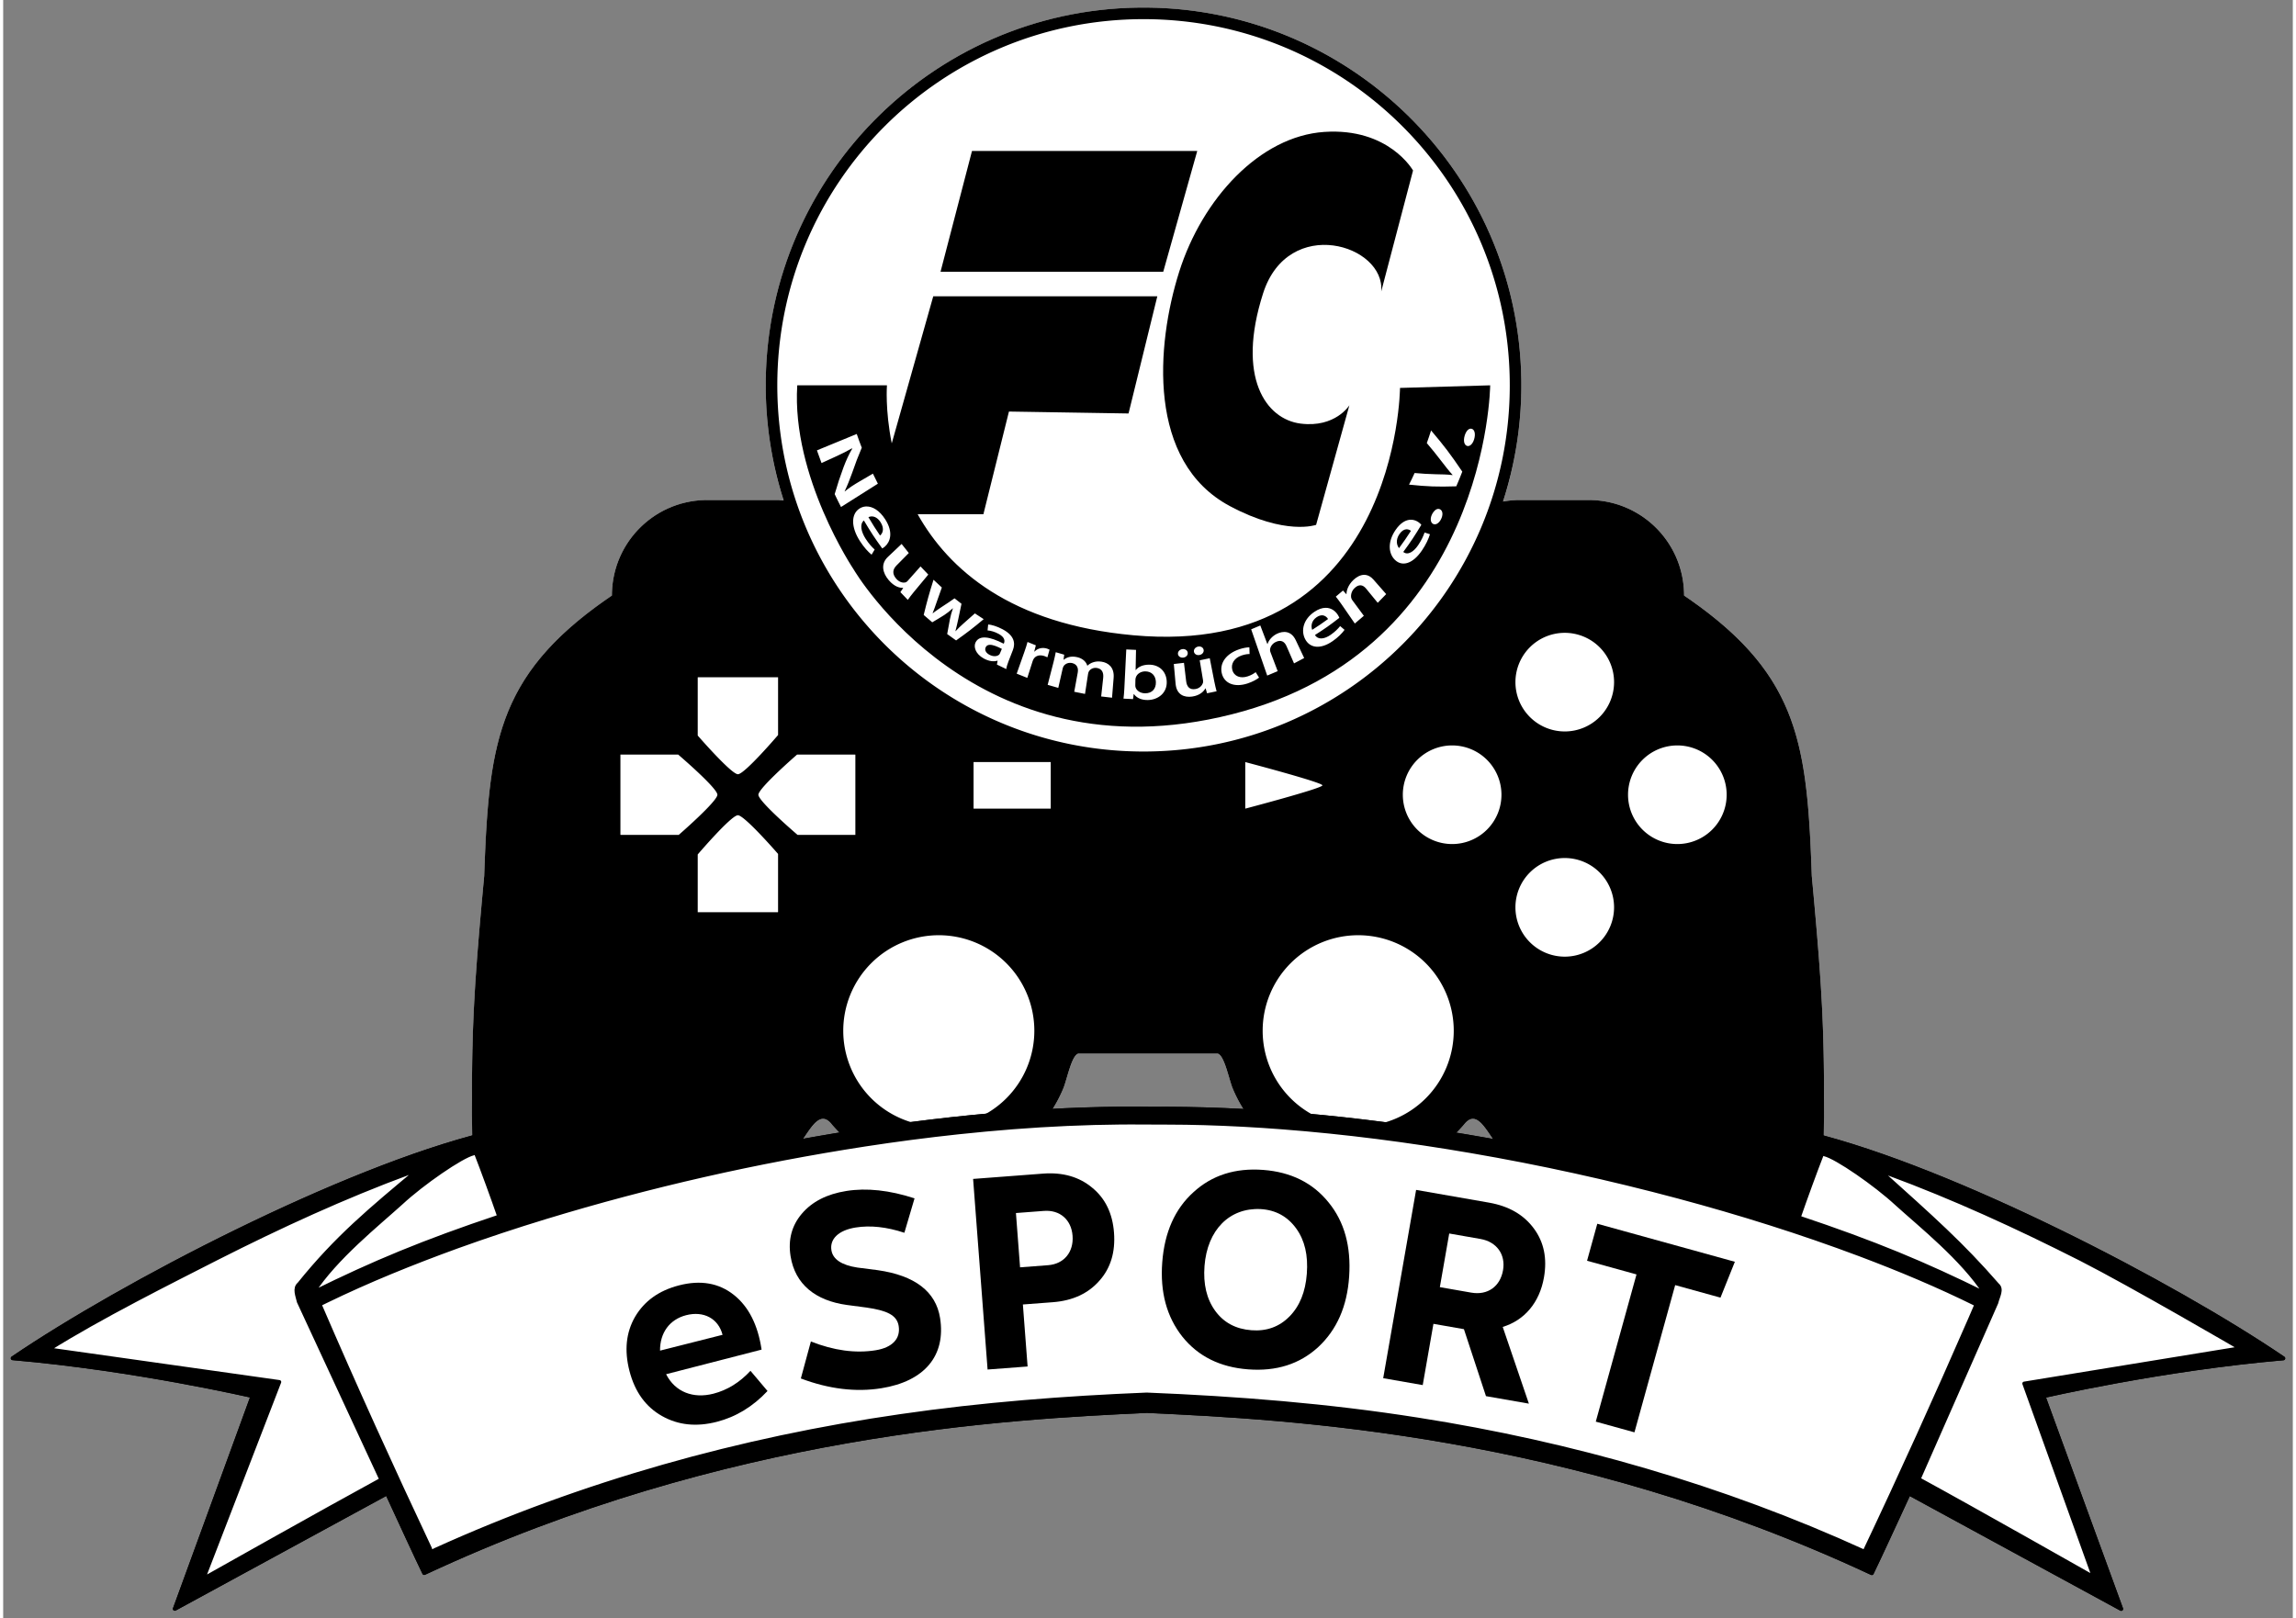
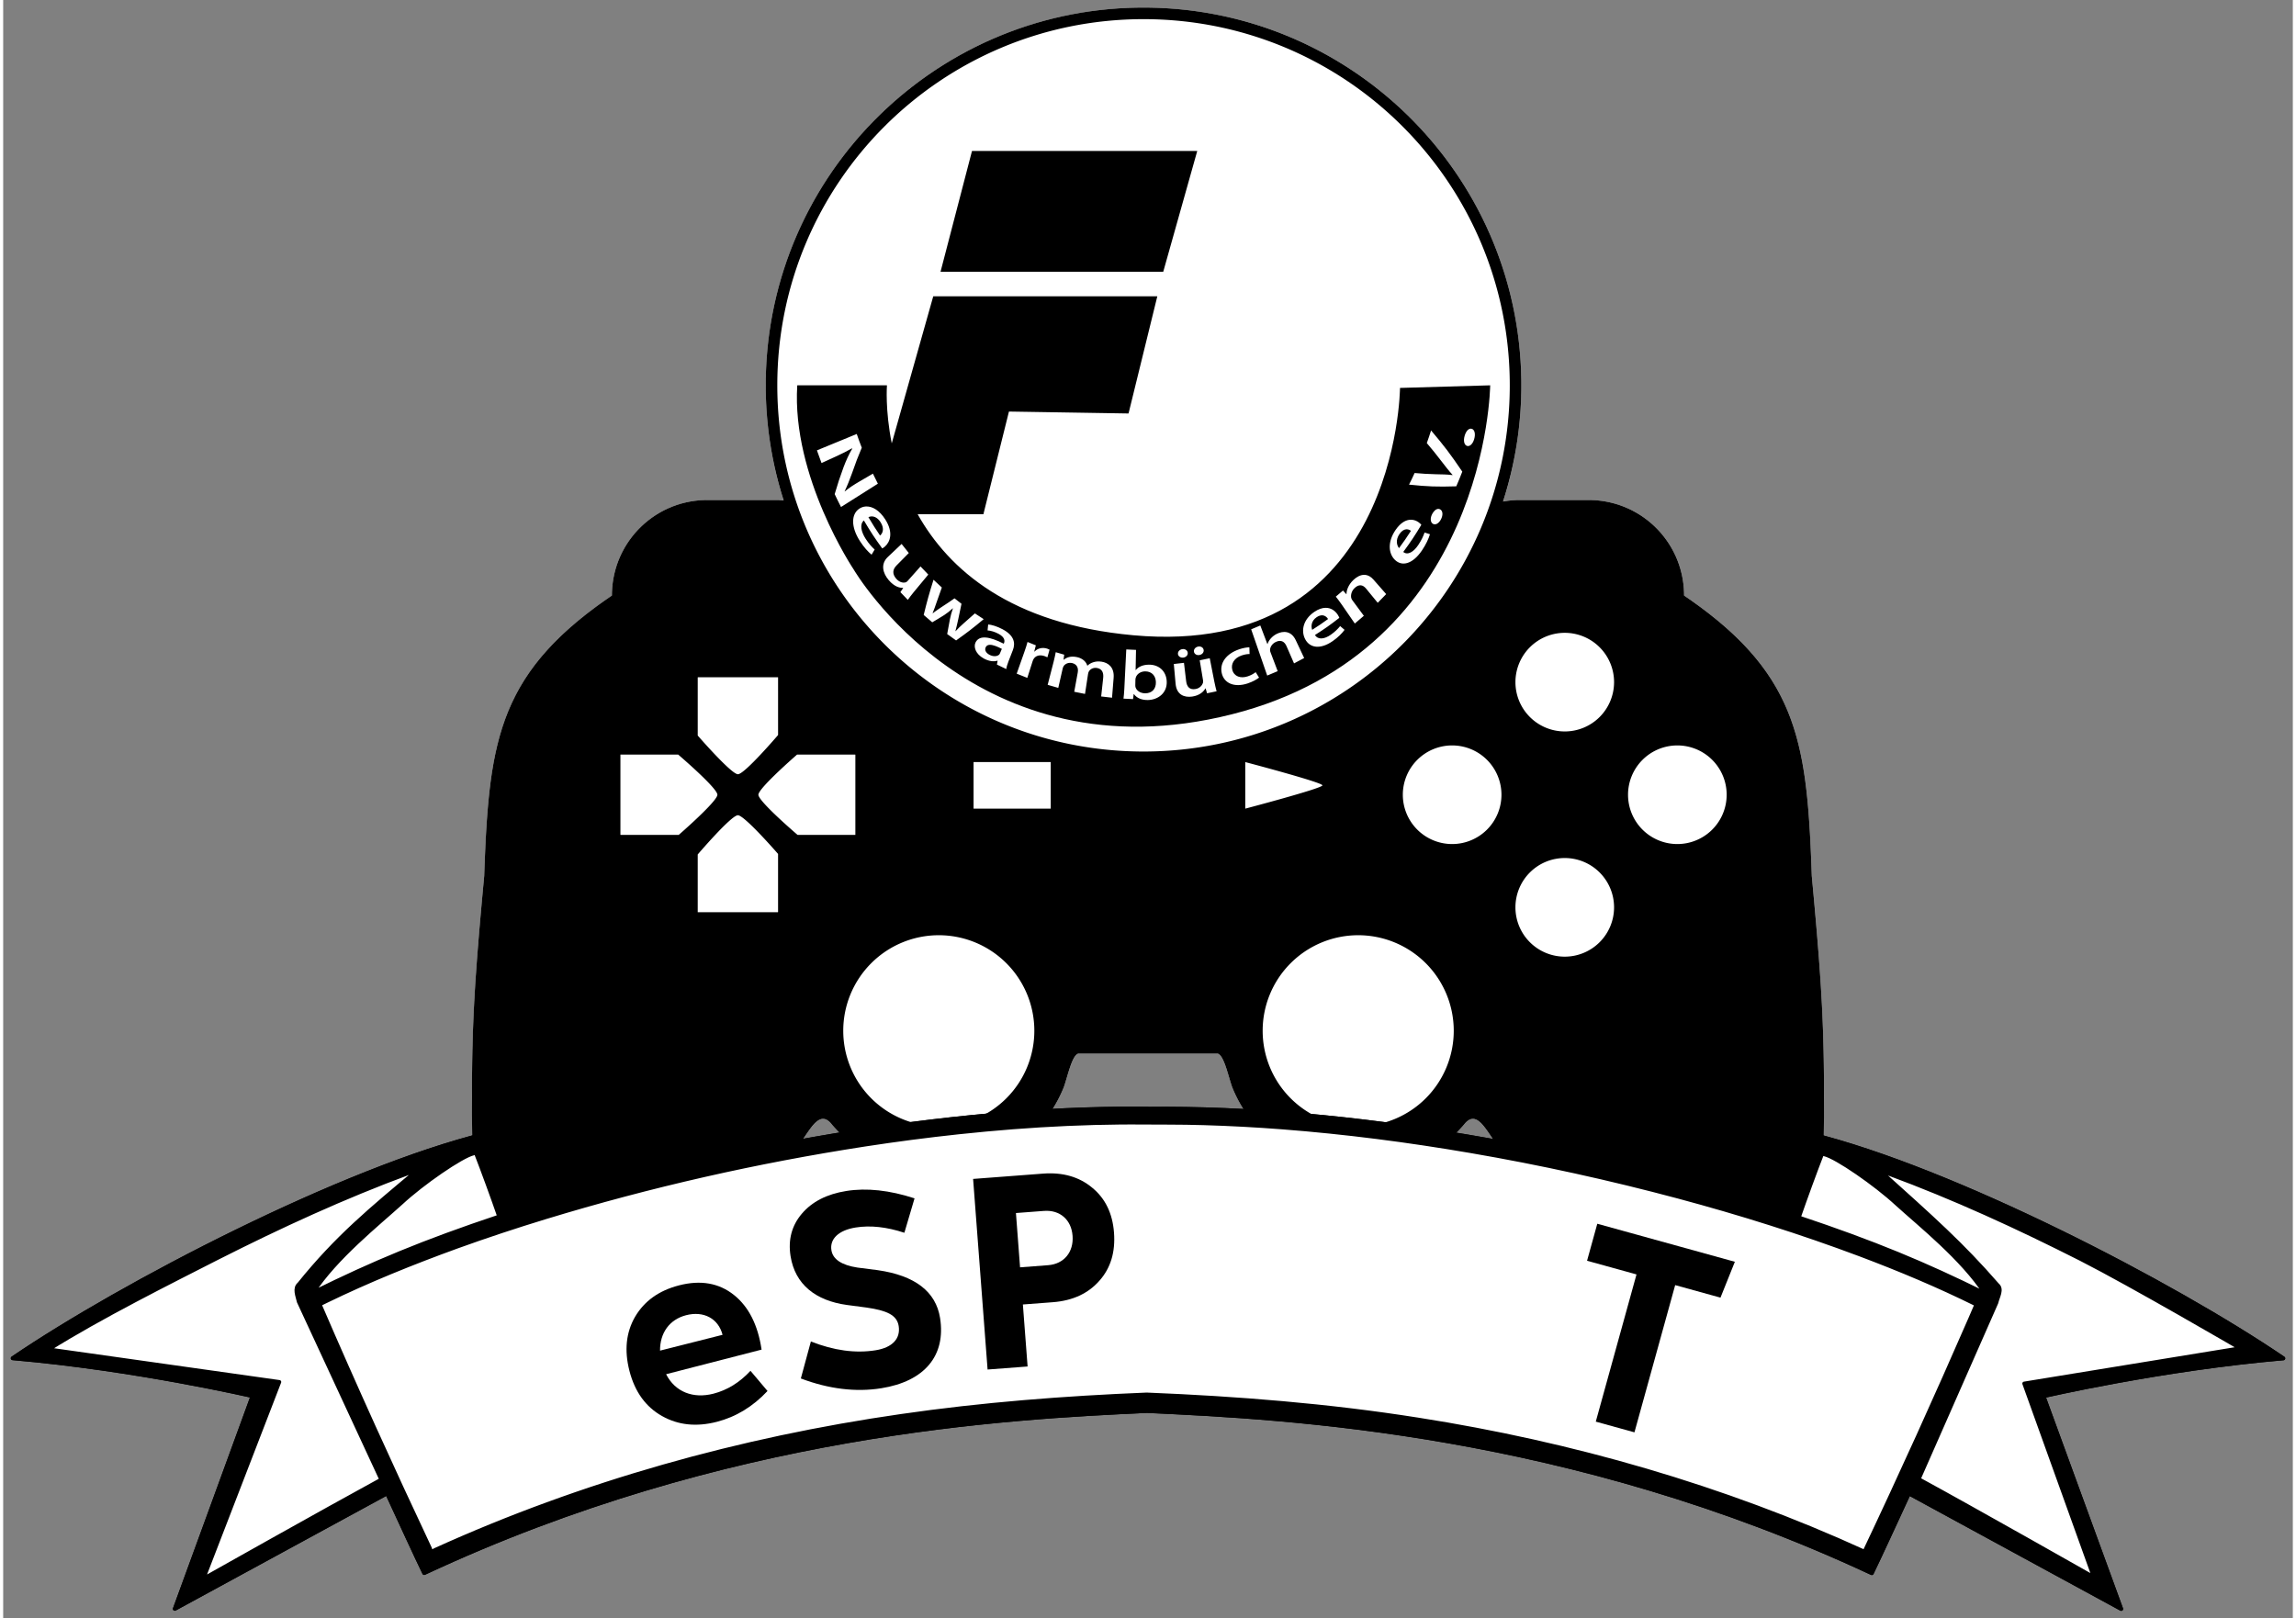
<svg xmlns="http://www.w3.org/2000/svg" version="1.1" viewBox="0 0 604 427.003" width="200" height="141">
  <rect x="0" y="0" width="604" height="427.003" fill="#808080" stroke="none" />
  <g>
    <path d="m300.821 2c-55.025 0-99.663 44.638-99.663 99.663 0 55.025 44.639 99.665 99.663 99.665s99.665-44.64 99.665-99.665c0-55.025-44.64-99.663-99.665-99.663z" style="-inkscape-stroke:none;color:#000000;fill:#fff" />
    <path d="m185.782 131.92c-13.962 0-25.202 11.24-25.202 25.202-30.22 20.554-32.459 38.667-33.687 73.971-2.594 27.798-3.207 38.911-3.235 58.162 0 14.909 0.335 24.003 1.116 30.202 0.976 7.591 3.737 13.46 8.701 18.567 14.82 13.99 34.683 17.955 51.118 3.987 6.832-5.925 11.797-13.407 20.247-30.501 2.029-4.099 4.523-8.659 7.506-12.934 1.948-2.781 3.771-4.772 6.047-2.164 6.833 8.246 17.023 13.102 27.855 13.119 14.828-0.03 27.95-9.055 33.456-22.468 1.017-2.599 2.274-9.072 4.07-9.087h36.457c1.795 0.015 3.053 6.487 4.07 9.087 5.506 13.412 18.629 22.438 33.456 22.468 10.832-0.017 21.022-4.873 27.854-13.119 2.275-2.608 4.099-0.618 6.047 2.164 2.983 4.275 5.476 8.835 7.506 12.934 8.45 17.094 13.414 24.575 20.247 30.501 16.435 13.968 36.298 10.003 51.118-3.987 4.964-5.107 7.725-10.976 8.701-18.567 0.781-6.199 1.116-15.292 1.116-30.202-0.027-19.251-0.641-30.364-3.235-58.162-1.228-35.304-3.467-53.417-33.687-73.971 0-13.962-11.24-25.202-25.202-25.202h-18.228c-13.962 0-25.202 11.24-25.202 25.202h-145.575c0-13.962-11.24-25.202-25.202-25.202z" style="fill:#fff" />
    <path d="m300.82 2c-55.025 0-99.662 44.639-99.662 99.664 0 10.585 1.666 20.779 4.727 30.352-0.621-0.045-1.242-0.096-1.875-0.096h-18.229c-13.962 0-25.201 11.241-25.201 25.203-30.22 20.554-32.46 38.667-33.688 73.971-2.594 27.798-3.207 38.911-3.234 58.162 0 14.909 0.334 24.003 1.115 30.201 0.976 7.591 3.737 13.462 8.701 18.568 14.82 13.99 34.682 17.954 51.117 3.986 6.833-5.925 11.796-13.406 20.246-30.5 2.029-4.099 4.523-8.658 7.506-12.934 1.948-2.781 3.772-4.772 6.047-2.164 6.833 8.246 17.024 13.102 27.855 13.119 14.828-0.03 27.949-9.056 33.455-22.469 1.017-2.599 2.275-9.071 4.07-9.086h36.457c1.795 0.015 3.054 6.487 4.07 9.086 5.506 13.412 18.628 22.439 33.455 22.469 10.832-0.017 21.023-4.873 27.855-13.119 2.275-2.608 4.099-0.617 6.047 2.164 2.983 4.275 5.477 8.835 7.506 12.934 8.45 17.094 13.414 24.575 20.246 30.5 16.435 13.968 36.298 10.004 51.117-3.986 4.964-5.107 7.725-10.977 8.701-18.568 0.781-6.199 1.115-15.292 1.115-30.201-0.028-19.251-0.641-30.364-3.234-58.162-1.228-35.304-3.468-53.416-33.688-73.971 0-13.962-11.239-25.203-25.201-25.203h-18.229c-1.481 0-2.923 0.154-4.332 0.396 3.122-9.66 4.828-19.955 4.828-30.652 0-55.025-44.641-99.664-99.666-99.664zm0 3.053c53.375 0 96.613 43.237 96.613 96.611 0 53.375-43.239 96.611-96.613 96.611-53.375 0-96.609-43.237-96.609-96.611 0-53.375 43.235-96.611 96.609-96.611zm-92.295 134.213c0.03 0.074 0.058 0.149 0.088 0.223-0.03-0.074-0.058-0.149-0.088-0.223zm3.193 7.021c0.095 0.189 0.191 0.376 0.287 0.564-0.096-0.188-0.192-0.376-0.287-0.564zm178.062 0.281c-0.074 0.147-0.15 0.293-0.225 0.439 0.075-0.146 0.15-0.293 0.225-0.439zm-170.125 12.881c0.143 0.201 0.283 0.404 0.428 0.604-0.145-0.2-0.284-0.403-0.428-0.604zm162.133 0.277c-0.102 0.142-0.2 0.285-0.303 0.426 0.102-0.141 0.201-0.284 0.303-0.426zm-157.264 6.021c0.124 0.148 0.254 0.291 0.379 0.438-0.125-0.147-0.255-0.29-0.379-0.438zm152.439 0.176c-0.103 0.122-0.21 0.241-0.314 0.363 0.104-0.122 0.211-0.241 0.314-0.363zm34.973 1.039a13.009 13.009 0 0 1 13.012 13.01 13.009 13.009 0 0 1-13.012 13.008 13.009 13.009 0 0 1-13.008-13.008 13.009 13.009 0 0 1 13.008-13.01zm-182.23 4.486c0.07 0.071 0.137 0.146 0.207 0.217-0.07-0.071-0.137-0.145-0.207-0.217zm5.426 5.121c0.252 0.221 0.507 0.439 0.762 0.658-0.255-0.219-0.509-0.437-0.762-0.658zm131.211 0.145c-0.219 0.192-0.439 0.381-0.66 0.57 0.221-0.189 0.441-0.379 0.66-0.57zm-183.076 1.975h10.547 10.598l0.002 15.236s-8.844 10.355-10.6 10.344c-1.755-0.011-10.596-10.207-10.596-10.207v-15.322c0.017-0.016 0.032-0.034 0.049-0.051zm176.766 3.127c-0.03 0.022-0.062 0.042-0.092 0.064 0.03-0.022 0.062-0.042 0.092-0.064zm-112.676 3.93c0.301 0.192 0.599 0.389 0.902 0.578-0.304-0.189-0.601-0.386-0.902-0.578zm106.74 0.121c-0.256 0.162-0.508 0.328-0.766 0.488 0.257-0.16 0.51-0.326 0.766-0.488zm-99.852 3.9c0.352 0.187 0.711 0.362 1.066 0.545-0.355-0.183-0.714-0.358-1.066-0.545zm93.035 0.059c-0.33 0.175-0.665 0.341-0.998 0.512 0.333-0.171 0.668-0.337 0.998-0.512zm-85.943 3.352c0.16 0.069 0.316 0.146 0.477 0.215-0.161-0.068-0.316-0.146-0.477-0.215zm78.652 0.141c-0.061 0.026-0.119 0.056-0.18 0.082 0.061-0.026 0.119-0.056 0.18-0.082zm-71.686 2.549c0.473 0.163 0.946 0.326 1.422 0.482-0.476-0.157-0.949-0.319-1.422-0.482zm64.9 0.045c-0.432 0.148-0.862 0.297-1.297 0.439 0.434-0.143 0.865-0.291 1.297-0.439zm49.029 0.756a13.009 13.009 0 0 1 13.008 13.01 13.009 13.009 0 0 1-13.008 13.008 13.009 13.009 0 0 1-13.01-13.008 13.009 13.009 0 0 1 13.01-13.01zm59.408 0a13.009 13.009 0 0 1 13.01 13.01 13.009 13.009 0 0 1-13.01 13.008 13.009 13.009 0 0 1-13.008-13.008 13.009 13.009 0 0 1 13.008-13.01zm-165.23 1.635c0.287 0.072 0.579 0.131 0.867 0.201-0.288-0.07-0.58-0.129-0.867-0.201zm48.785 0.008c-0.312 0.078-0.629 0.141-0.941 0.217 0.313-0.075 0.63-0.138 0.941-0.217zm-147.135 0.768s10.355 8.844 10.344 10.6c-0.011 1.756-10.207 10.598-10.207 10.598h-15.322c-0.017-0.017-0.034-0.034-0.051-0.051v-10.547-10.598l15.236-0.002zm31.367 0.002h15.322c0.017 0.017 0.036 0.034 0.053 0.051v10.547 10.598h-15.238s-10.355-8.842-10.344-10.598c0.011-1.755 10.207-10.598 10.207-10.598zm74.311 0.76c0.387 0.067 0.77 0.145 1.158 0.207-0.389-0.062-0.771-0.14-1.158-0.207zm34.096 0.01c-0.371 0.064-0.737 0.139-1.109 0.199 0.372-0.06 0.739-0.135 1.109-0.199zm-25.947 1.059c0.531 0.047 1.064 0.082 1.598 0.121-0.533-0.039-1.067-0.074-1.598-0.121zm17.816 0.004c-0.508 0.045-1.019 0.078-1.529 0.115 0.51-0.037 1.021-0.07 1.529-0.115zm-53.721 0.145h20.359v12.285h-20.359v-12.285zm71.672 0s20.346 5.358 20.357 6.143c0.011 0.784-20.357 6.143-20.357 6.143v-12.285zm-133.842 14.029c1.755 0.011 10.598 10.205 10.598 10.205v15.324c-0.017 0.016-0.032 0.034-0.049 0.051h-10.549-10.596v-15.236s8.84-10.355 10.596-10.344zm218.125 11.287a13.009 13.009 0 0 1 13.01 13.01 13.009 13.009 0 0 1-13.01 13.01 13.009 13.009 0 0 1-13.01-13.01 13.009 13.009 0 0 1 13.01-13.01zm-165.125 20.367a25.202 25.202 0 0 1 25.203 25.203 25.202 25.202 0 0 1-25.203 25.203 25.202 25.202 0 0 1-25.203-25.203 25.202 25.202 0 0 1 25.203-25.203zm110.639 0a25.202 25.202 0 0 1 25.203 25.203 25.202 25.202 0 0 1-25.203 25.203 25.202 25.202 0 0 1-25.203-25.203 25.202 25.202 0 0 1 25.203-25.203z" />
    <path d="m245.347 78.181-10.945 38.793c-1.774-8.863-1.267-15.311-1.267-15.311h-23.66c-1.526 24.118 14.883 48.578 14.883 48.578s32.183 55.27 99.728 38.224c67.546-17.046 68.181-86.803 68.181-86.803l-23.787 0.686s-0.498 71.593-70.344 65.255c-32.391-2.939-48.703-17.334-56.9-31.928h17.34l6.742-27.095 31.547 0.509 7.59-30.91zm141.785 34.914c0.01-1.7e-4 0.02-1.8e-4 0.03 0 0.093 2e-3 0.187 0.018 0.281 0.05 0.717 0.245 1.01 1.347 0.588 2.752-0.394 1.316-1.224 2.01-1.931 1.728-0.722-0.288-0.944-1.405-0.561-2.685 0.337-1.125 0.949-1.834 1.592-1.845zm-10.459 0.471c3.47 4.083 5.123 6.265 8.235 10.87-0.611 1.575-0.928 2.349-1.587 3.872-5.062 0.162-7.564 0.066-12.465-0.447 0.608-1.205 0.905-1.818 1.477-3.063 2.212 0.194 3.326 0.26 5.569 0.324 1.558 0.031 2.987 0.042 4.417 0.222 9e-3 -0.021 0.013-0.031 0.022-0.053-1.015-1.104-1.997-2.393-2.989-3.678-1.488-1.936-2.249-2.879-3.805-4.714 0.469-1.314 0.695-1.98 1.126-3.333zm-151.505 0.932c0.509 1.473 0.774 2.198 1.325 3.624-1.089 2.587-1.598 3.916-2.537 6.634-0.623 1.733-1.295 3.422-1.98 4.86 0.01 0.021 0.015 0.031 0.025 0.051 1.208-1.011 2.464-1.805 3.977-2.687 1.381-0.806 2.073-1.209 3.454-2.015 0.511 1.076 0.773 1.606 1.31 2.651-3.889 2.459-5.836 3.69-9.724 6.149-0.686-1.337-1.02-2.017-1.67-3.398 0.856-2.91 1.327-4.336 2.345-7.119 0.644-1.71 1.438-3.473 2.279-4.87-0.022-0.039-0.032-0.059-0.054-0.098-1.288 0.739-2.634 1.418-4.339 2.197-1.481 0.677-2.221 1.016-3.702 1.692-0.5-1.321-0.742-1.991-1.211-3.348 4.199-1.729 6.302-2.593 10.502-4.322zm2.544 19.123c1.621-0.029 3.456 1.036 4.973 3.409 2.186 3.418 1.322 5.911-0.061 7.147-0.298 0.266-0.561 0.43-0.735 0.513-2.033-2.809-3.004-4.282-4.835-7.368-1.177 0.965-0.727 3.003 0.467 4.837 0.862 1.324 1.606 2.129 2.373 2.826-0.326 0.542-0.489 0.814-0.81 1.36-0.907-0.738-2.004-1.922-3.075-3.583-2.417-3.751-2.306-7.105-0.195-8.538 0.478-0.325 1.012-0.522 1.577-0.584 0.106-0.012 0.213-0.018 0.321-0.02zm150.887 0.641c0.185 8.4e-4 0.366 0.054 0.535 0.164 0.649 0.421 0.746 1.505 0.107 2.675-0.599 1.096-1.513 1.51-2.145 1.057-0.646-0.462-0.672-1.55-0.09-2.615 0.445-0.816 1.039-1.284 1.594-1.281zm-149.536 1.986c-0.049 1e-3 -0.097 5e-3 -0.145 9e-3 -0.253 0.025-0.482 0.097-0.672 0.194 1.183 1.993 1.797 2.96 3.066 4.836 0.612-0.476 1.289-1.704 0.139-3.512-0.75-1.178-1.653-1.547-2.388-1.527zm142.25 0.87c0.04-5.6e-4 0.08-2.8e-4 0.12 5.6e-4 0.762 0.017 1.451 0.298 2.007 0.713 0.319 0.238 0.539 0.471 0.665 0.63-1.803 2.996-2.76 4.428-4.767 7.162 1.186 0.969 2.754-0.043 3.943-1.814 0.857-1.278 1.317-2.298 1.682-3.316 0.565 0.188 0.85 0.28 1.417 0.461-0.359 1.182-1.039 2.686-2.116 4.275-2.431 3.583-5.236 4.309-7.114 2.496-1.701-1.643-2.029-4.705 0.158-7.906 1.342-1.963 2.763-2.683 4.005-2.7zm-1.055 2.525c-0.065-5.6e-4 -0.131 3e-3 -0.198 0.01-0.537 0.061-1.147 0.4-1.733 1.254-1.086 1.582-0.676 3.019-0.104 3.707 1.297-1.764 1.926-2.674 3.137-4.552-0.261-0.223-0.649-0.416-1.102-0.42zm-133.255 3.872c0.748 0.974 1.128 1.452 1.901 2.389-1.301 1.317-1.95 1.974-3.25 3.291-0.994 1.006-1.199 2.197-0.073 3.493 0.867 0.998 1.866 1.116 2.418 0.98 0.187-0.047 0.402-0.181 0.566-0.365 1.37-1.543 2.057-2.315 3.426-3.858 0.809 0.878 1.219 1.308 2.05 2.15-1.536 1.849-2.303 2.773-3.836 4.621-0.652 0.786-1.155 1.474-1.568 2.054-0.795-0.801-1.186-1.211-1.962-2.043 0.295-0.432 0.443-0.649 0.739-1.08l-0.054-0.057c-0.769 0.043-2.232-0.232-3.768-2.046s-2.218-4.214-0.207-6.113c1.447-1.366 2.17-2.049 3.616-3.416zm122.046 8.146c0.109 5.6e-4 0.219 7e-3 0.329 0.021 0.703 0.088 1.416 0.457 2.088 1.224 1.346 1.536 2.019 2.303 3.366 3.84-0.88 0.936-1.326 1.396-2.232 2.293-1.236-1.508-1.855-2.263-3.092-3.769-0.787-0.959-1.819-1.235-2.986-0.139-0.853 0.801-1.062 1.85-0.924 2.574 0.038 0.201 0.157 0.453 0.305 0.653 1.214 1.644 1.822 2.466 3.037 4.111-0.942 0.835-1.42 1.243-2.384 2.038-1.387-2.01-2.083-3.015-3.471-5.026-0.568-0.823-1.08-1.483-1.542-2.071 0.766-0.63 1.143-0.953 1.893-1.61 0.349 0.383 0.524 0.575 0.874 0.957 0.021-0.018 0.033-0.027 0.053-0.046-0.01-0.89 0.427-2.357 1.797-3.677 0.814-0.784 1.833-1.378 2.889-1.373zm-113.628 1.298c0.866 0.84 1.305 1.249 2.193 2.047-0.579 1.575-0.859 2.366-1.404 3.962-0.316 0.943-0.655 1.888-1.025 2.803 0.015 0.014 0.024 0.019 0.039 0.032 0.735-0.603 1.59-1.128 2.338-1.654 1.378-0.894 2.058-1.352 3.401-2.29 0.729 0.588 1.096 0.875 1.837 1.438-0.369 1.646-0.543 2.475-0.869 4.141-0.237 1.084-0.466 2.081-0.727 3.054 0.016 0.011 0.025 0.018 0.042 0.03 0.625-0.713 1.346-1.357 2.116-2.058 1.204-1.036 1.798-1.562 2.97-2.63 0.922 0.626 1.388 0.93 2.325 1.52-2.81 2.349-4.268 3.475-7.279 5.614-0.949-0.656-1.419-0.993-2.352-1.684 0.266-1.555 0.409-2.329 0.713-3.867 0.195-0.991 0.429-1.846 0.794-2.89-0.015-0.012-0.023-0.017-0.038-0.029-0.789 0.733-1.487 1.265-2.23 1.76-1.257 0.79-1.894 1.176-3.182 1.926-0.911-0.758-1.36-1.146-2.252-1.939 0.923-3.776 1.441-5.635 2.589-9.285zm103.411 7.402c1.455-0.02 2.554 0.804 3.208 1.806 0.225 0.344 0.363 0.644 0.432 0.839-2.502 1.944-3.79 2.85-6.424 4.528 0.814 1.355 2.55 1.065 4.148-0.053 1.152-0.805 1.864-1.534 2.489-2.299 0.465 0.4 0.698 0.598 1.167 0.994-0.663 0.913-1.714 1.987-3.158 2.986-3.257 2.254-6.055 1.813-7.264-0.59-1.095-2.177-0.512-5.111 2.415-7.12 1.112-0.763 2.113-1.079 2.987-1.091zm-0.904 1.978c-0.419-7e-3 -0.907 0.134-1.458 0.51-1.45 0.991-1.485 2.466-1.156 3.322 1.7-1.085 2.538-1.654 4.185-2.851-0.251-0.439-0.76-0.931-1.488-0.978-0.027-2e-3 -0.055-3e-3 -0.083-3e-3zm-88.089 2.416c0.885 0.072 2.283 0.456 3.817 1.275 3.107 1.659 3.398 3.685 2.697 5.489-0.458 1.181-0.688 1.769-1.147 2.949-0.288 0.742-0.527 1.488-0.589 2.055-0.994-0.457-1.487-0.694-2.47-1.185 0.071-0.399 0.108-0.6 0.18-0.998-0.027-0.013-0.04-0.019-0.066-0.033-0.901 0.313-2.226 0.182-3.621-0.592-2.136-1.187-2.723-3.067-2.117-4.248 0.999-1.949 3.685-1.546 7.424 0.366l0.057-0.133c0.225-0.532 0.325-1.524-1.414-2.466-0.97-0.526-2.087-0.856-2.915-0.908 0.063-0.63 0.095-0.943 0.164-1.571zm71.787 0.268c0.746 1.962 1.12 2.943 1.865 4.905 0.016-8e-3 0.024-0.011 0.041-0.018 0.16-0.527 0.478-1.042 0.887-1.496 0.414-0.459 0.942-0.881 1.562-1.187 1.663-0.819 3.797-0.864 5.002 1.686 0.887 1.876 1.329 2.816 2.215 4.693-1.062 0.588-1.597 0.871-2.674 1.419-0.793-1.82-1.191-2.729-1.984-4.549-0.507-1.162-1.422-1.778-2.817-1.114-0.985 0.469-1.486 1.327-1.534 2.08-0.015 0.223 0.053 0.453 0.138 0.674 0.754 1.982 1.13 2.974 1.884 4.957-1.099 0.485-1.651 0.72-2.764 1.165-1.691-4.881-2.54-7.32-4.23-12.201 0.969-0.388 1.451-0.592 2.409-1.015zm-61.409 4.35c0.875 0.368 1.314 0.544 2.196 0.885-0.165 0.651-0.248 0.977-0.412 1.629 0.025 0.01 0.039 0.015 0.064 0.025 0.888-0.979 2.26-1.146 3.371-0.767 0.252 0.086 0.393 0.151 0.594 0.256-0.225 0.806-0.338 1.209-0.563 2.015-0.227-0.113-0.458-0.21-0.779-0.32-1.243-0.427-2.328-0.114-2.862 0.763-0.105 0.172-0.198 0.39-0.271 0.615-0.558 1.75-0.837 2.625-1.395 4.375-1.124-0.427-1.685-0.65-2.798-1.116 0.797-2.255 1.195-3.382 1.991-5.639 0.398-1.129 0.666-1.958 0.863-2.719zm-9.915 0.752c-0.507 6e-3 -0.902 0.191-1.116 0.642-0.37 0.78 0.122 1.518 0.962 1.972 1.078 0.583 2.075 0.437 2.574-0.014 0.127-0.115 0.191-0.268 0.254-0.417 0.189-0.445 0.282-0.667 0.471-1.112-1.145-0.591-2.3-1.08-3.145-1.071zm55.191 0.432c0.085-2e-3 0.167 4e-3 0.247 0.016 0.477 0.074 0.849 0.394 0.938 0.88 0.109 0.594-0.328 1.209-1.07 1.35-0.018 3e-3 -0.026 5e-3 -0.043 9e-3 -0.722 0.137-1.355-0.275-1.446-0.873-0.097-0.633 0.39-1.216 1.115-1.354 0.088-0.017 0.175-0.026 0.26-0.028zm13.252 0.223c0.024 0.713 0.033 1.069 0.05 1.784-0.479-0.019-1.141 0.046-2.078 0.361-2.002 0.672-2.889 2.237-2.483 3.797 0.457 1.753 2.193 2.354 4.092 1.716 0.949-0.319 1.6-0.727 2.081-1.098 0.354 0.575 0.531 0.861 0.888 1.434-0.524 0.427-1.62 1.079-3.027 1.542-3.505 1.152-6.223-0.05-6.82-2.743-0.577-2.604 1.12-5.1 4.695-6.297 0.941-0.315 1.952-0.486 2.601-0.495zm-17.457 0.461c0.021-1.3e-4 0.041 2.7e-4 0.062 1e-3 0.578 0.021 1.051 0.39 1.128 0.962 0.079 0.598-0.386 1.189-1.156 1.292-0.749 0.099-1.358-0.346-1.421-0.947-0.066-0.637 0.446-1.193 1.196-1.294 0.065-9e-3 0.128-0.013 0.191-0.014zm-15.021 0.102c1.028 0.063 1.543 0.087 2.571 0.116-0.043 2.124-0.063 3.186-0.107 5.31 0.018 8.4e-4 0.026-2.2e-4 0.045 5.6e-4 0.682-0.843 1.841-1.384 3.434-1.408 2.598-0.041 4.559 1.627 4.724 4.321 0.196 3.186-2.348 4.978-4.993 5.006-1.515 0.016-2.865-0.453-3.669-1.577-0.019-8.4e-4 -0.028 2.2e-4 -0.047-5.6e-4 -0.07 0.533-0.104 0.8-0.175 1.333-1.008-0.034-1.511-0.06-2.518-0.123 0.079-0.601 0.172-1.584 0.217-2.498 0.207-4.192 0.311-6.288 0.518-10.48zm-18.605 0.731c0.89 0.273 1.335 0.403 2.231 0.65-0.067 0.525-0.101 0.787-0.168 1.312 0.026 7e-3 0.039 0.011 0.065 0.018 0.653-0.54 1.764-1.078 3.544-0.671 1.372 0.314 2.339 1.169 2.646 2.23 0.018 3e-3 0.026 5e-3 0.044 8e-3 0.45-0.417 0.95-0.694 1.456-0.869 0.652-0.227 1.352-0.31 2.241-0.183 1.735 0.249 3.44 1.43 3.211 4.276-0.169 2.094-0.253 3.14-0.421 5.234-1.149-0.112-1.722-0.18-2.867-0.331 0.214-1.956 0.32-2.935 0.533-4.891 0.161-1.473-0.365-2.419-1.668-2.623-0.928-0.144-1.691 0.275-2.073 0.855-0.12 0.181-0.208 0.463-0.247 0.716-0.322 2.11-0.484 3.164-0.806 5.274-1.139-0.208-1.707-0.321-2.841-0.567 0.369-2.026 0.554-3.04 0.923-5.066 0.223-1.221-0.215-2.203-1.459-2.503-1.004-0.243-1.845 0.221-2.214 0.733-0.142 0.197-0.24 0.444-0.297 0.692-0.465 2.048-0.698 3.072-1.163 5.12-1.123-0.303-1.683-0.463-2.798-0.805 0.623-2.41 0.933-3.617 1.555-6.029 0.254-0.987 0.426-1.828 0.575-2.581zm40.627 1.593c0.479 2.447 0.719 3.67 1.198 6.117 0.205 1.04 0.419 1.893 0.608 2.6-1.006 0.226-1.51 0.331-2.521 0.525-0.147-0.516-0.222-0.774-0.367-1.29-0.028 5e-3 -0.041 8e-3 -0.068 0.013-0.388 0.707-1.38 1.837-3.477 2.144-2.097 0.306-4.123-0.472-4.383-3.372-0.187-2.087-0.281-3.131-0.468-5.217 1.072-0.106 1.607-0.168 2.676-0.31 0.23 1.926 0.345 2.891 0.574 4.818 0.175 1.473 0.901 2.346 2.42 2.105 1.168-0.185 1.789-0.989 1.994-1.569 0.069-0.194 0.09-0.462 0.048-0.716-0.352-2.122-0.529-3.183-0.881-5.304 1.062-0.199 1.59-0.308 2.646-0.544zm-17.05 3.463c-1.113 4e-3 -2.158 0.646-2.458 1.62-0.05 0.162-0.098 0.362-0.103 0.582-0.011 0.578-0.017 0.869-0.028 1.447-4e-3 0.183 0.014 0.372 0.059 0.533 0.26 0.91 1.294 1.607 2.546 1.604 1.82-5e-3 2.89-1.174 2.824-2.986-0.057-1.575-1.015-2.807-2.84-2.801z" style="stroke-width:.763" />
    <polygon transform="matrix(.763 0 0 .763 -16.82 -52.798)" points="346.125 163.155 357 121.405 434.875 121.405 423.125 163.155" />
-     <path d="m363.52 76.909 8.395-31.928s-6.361-11.321-23.406-10.176-32.183 17.617-38.289 36.92-8.492 50.113 13.356 61.789c14.756 7.886 22.77 4.961 22.77 4.961l8.777-31.546s-3.689 5.978-12.848 4.833c-9.159-1.145-17.005-12.19-9.922-34.345 6.63-20.734 32.31-12.847 31.165-0.508z" style="stroke-width:.763" />
-     <path d="m236.904 148.286 2.48 2.671s1.049-1.622 0.334-2.671-2.577-0.286-2.815 0z" style="stroke-width:.763" />
    <path d="m294.93 292.482c-51.23 0.409-110.961 11.606-160.021 27.352-3.257-9.472-5.173-14.757-7.659-20.658-37.763 9.287-95.806 39.497-124.746 59.165 32.273 2.775 63.264 9.981 63.264 9.981l-20.495 56.134 55.997-30.477c3.614 7.818 7.645 16.609 9.795 21.036 79.927-37.359 153.908-41.044 190.934-42.769v0.031c37.025 1.725 111.005 5.41 190.932 42.769 2.15-4.428 6.183-13.221 9.797-21.04l55.997 30.481-20.495-56.136s30.991-7.204 63.264-9.979c-28.94-19.667-86.983-49.879-124.746-59.167-2.487 5.904-4.403 11.193-7.663 20.674 6e-4 0 1e-3 0 2e-3 0.01-51.339-16.481-114.344-27.992-167.088-27.36v-0.029c-2.337-0.028-4.693-0.033-7.068-0.014zm230.791 50.121h2e-3l-0.045 0.099c0.013-0.03 0.03-0.069 0.043-0.099z" style="fill:#fff;stroke-linejoin:round;stroke-width:1.008px;stroke:#000" />
    <path d="m298.481 292.483c-1.178-2e-3 -2.361 3.1e-4 -3.548 0.01-51.231 0.409-110.963 11.606-160.023 27.352-3.257-9.471-5.171-14.757-7.657-20.658-37.763 9.287-95.806 39.497-124.746 59.165 32.273 2.775 63.264 9.979 63.264 9.979l-20.495 56.136 55.997-30.479c3.614 7.818 7.645 16.611 9.795 21.038 79.927-37.359 153.908-41.044 190.934-42.769v0.031c37.025 1.725 111.005 5.41 190.932 42.769 2.15-4.427 6.182-13.22 9.795-21.038l55.997 30.479-20.493-56.136s30.991-7.206 63.264-9.981c-28.94-19.667-86.983-49.877-124.746-59.165-2.487 5.904-4.403 11.191-7.663 20.672 7.9e-4 3e-3 9.7e-4 5e-3 2e-3 8e-3 -51.339-16.482-114.344-27.992-167.088-27.36v-0.029c-1.168-0.014-2.342-0.021-3.52-0.024zm-0.307 3.688c6.173 0.055 12.441-0.016 18.553 0.177 6.923 0.204 13.763 0.571 20.676 1.103 16.621 1.277 33.345 3.444 49.763 6.265 18.428 3.156 36.754 7.2 54.772 12.018 16.188 4.334 32.299 9.396 47.926 15.263 10.41 3.925 20.688 8.226 30.658 13.17-0.53 1.233-1.057 2.467-1.593 3.698-8.995 20.648-18.276 41.171-27.921 61.523-37.371-17.079-77.218-28.516-117.782-34.868-23.683-3.74-47.62-5.643-71.565-6.61-21.679 0.882-43.349 2.552-64.829 5.669-42.362 6.091-84.02 17.694-123.019 35.403-0.617 0.457-1.035 0.367-1.203-0.413-10.044-21.325-19.8-42.789-29.128-64.437 0.557-0.273 1.113-0.546 1.67-0.819 11.209-5.456 22.88-10.163 34.531-14.397 7.725-2.784 15.523-5.367 23.377-7.762 27.574-8.405 55.763-14.785 84.253-19.17 8.154-1.252 16.515-2.349 24.716-3.225 4.746-0.512 9.583-0.946 14.289-1.321 9.574-0.738 19.067-1.171 28.67-1.262 1.062-1e-3 2.125-0.01 3.188-6e-3zm-173.578 7.758c1.886 4.815 4.549 12.146 6.244 17.031-19.874 6.643-33.144 12.169-49.109 20.064 5.949-9.186 17.129-18.084 23.273-23.661 5.552-5.155 15.905-12.315 19.061-13.048 0.177-0.129 0.354-0.257 0.532-0.386zm355.328 0.244c0.177 0.129 0.354 0.257 0.532 0.386 3.156 0.733 13.507 7.896 19.059 13.05 6.144 5.577 17.325 14.475 23.275 23.661-15.965-7.895-29.235-13.42-49.109-20.064 1.694-4.885 4.358-12.218 6.243-17.033zm-370.363 4.363c-12.82 10.688-21.659 18.011-31.486 30.221-1.361 1.135-0.454 3.106-0.097 4.688l21.757 46.923c-14.546 7.918-46.932 26.158-46.932 26.158l20.041-51.918-60.86-8.595c13.611-8.555 32.253-17.849 44.541-24.122 16.519-8.361 33.37-16.123 50.749-22.533 0.763-0.274 1.525-0.549 2.288-0.823zm385.398 0.246c0.763 0.274 1.525 0.549 2.288 0.823 17.379 6.41 34.231 14.171 50.749 22.533 13.401 6.818 42.135 23.58 42.135 23.58l-56.985 9.301 18.373 51.11s-31.666-17.966-46.212-25.884l20.497-46.554c0.357-1.582 1.631-3.553 0.27-4.688-9.43-10.832-16.979-17.504-31.115-30.221z" style="stroke-linejoin:round;stroke-width:1.008px;stroke:#000" />
    <path d="m178.288 339.121c-5.345 1.377-9.157 4.155-11.603 8.299-2.373 4.125-2.87 8.859-1.475 14.277 1.434 5.564 4.323 9.505 8.613 11.913 4.29 2.408 9.098 2.887 14.443 1.51 5.052-1.302 9.507-4.011 13.365-8.128l-4.494-5.322c-2.875 3.083-6.107 5.087-9.768 6.03-5.345 1.377-10.107-0.441-12.488-5.137l25.186-6.489c-0.963-6.466-3.382-11.309-7.31-14.434-3.928-3.126-8.757-3.99-14.468-2.518zm-5.011 17.219c-0.034-4.676 2.49-8.215 6.883-9.347 4.613-1.188 8.497 0.856 9.61 5.176z" style="stroke-width:1.008" />
    <path d="m231.66 366.262c11.423-1.827 17.073-8.627 15.485-18.556-1.111-6.943-6.614-11.193-16.487-12.6l-5.316-0.681c-4.16-0.636-6.474-2.18-6.856-4.569-0.478-2.986 1.911-5.283 6.391-5.999 3.882-0.621 8.168-0.158 12.856 1.389l2.682-9.081c-6.624-2.156-12.623-2.805-17.998-1.945-5.151 0.824-9.043 2.825-11.748 6.014-2.643 3.103-3.65 6.862-2.957 11.193 1.194 7.466 6.623 11.727 14.844 12.863l5.241 0.693c5.253 0.768 7.967 1.941 8.433 4.853 0.537 3.36-1.69 5.707-6.095 6.411-5.301 0.848-11.013 0.077-17.064-2.324l-2.649 9.765c7.415 2.795 14.519 3.65 21.239 2.575z" style="stroke-width:1.008" />
    <path d="m255.863 311.04 3.82 50.285 10.555-0.802-1.243-16.36 7.916-0.601c5.202-0.395 9.303-2.299 12.235-5.631 3.007-3.337 4.275-7.604 3.886-12.73-0.384-5.051-2.276-9.002-5.753-11.847-3.401-2.85-7.743-4.113-12.945-3.718zm12.387 23.323-1.088-14.324 7.388-0.561c4.222-0.321 7.229 2.332 7.55 6.554 0.326 4.297-2.24 7.449-6.461 7.77z" style="stroke-width:1.008" />
-     <path d="m328.398 361.281c7.463 0.57 13.603-1.388 18.495-5.867 4.897-4.555 7.642-10.715 8.171-18.636 0.529-7.921-1.249-14.427-5.41-19.521-4.155-5.17-9.926-8.037-17.239-8.596-7.388-0.564-13.528 1.394-18.419 5.873-4.886 4.404-7.631 10.564-8.235 18.48s1.174 14.421 5.323 19.666c4.155 5.17 9.926 8.037 17.314 8.601zm0.864-10.322c-4.071-0.311-7.279-1.996-9.542-5.126-2.263-3.13-3.176-7.067-2.813-11.816 0.731-9.574 6.637-15.417 14.796-15.022 4.001 0.23 7.128 1.985 9.391 5.115 2.263 3.13 3.176 7.067 2.802 11.967-0.363 4.749-1.862 8.502-4.575 11.252-2.712 2.75-6.063 3.935-10.059 3.63z" style="stroke-width:1.008" />
-     <path d="m374.472 365.433 2.824-16.162 8.044 1.406 5.815 17.672 11.321 1.978-6.902-20.241c5.757-1.757 9.721-6.437 10.879-13.066 0.872-4.99 0.011-9.285-2.658-12.898-2.669-3.613-6.566-5.906-11.854-6.83l-19.215-3.358-8.681 49.677zm6.989-39.995 8.267 1.445c4.245 0.742 6.655 4.08 5.927 8.25-0.742 4.245-4.005 6.668-8.399 5.901l-8.267-1.445z" style="stroke-width:1.008" />
    <path d="m420.522 322.863-2.701 9.765 13.044 3.607-10.742 38.841 10.202 2.821 10.742-38.841 11.951 3.305 3.794-9.463z" style="stroke-width:1.008" />
  </g>
</svg>